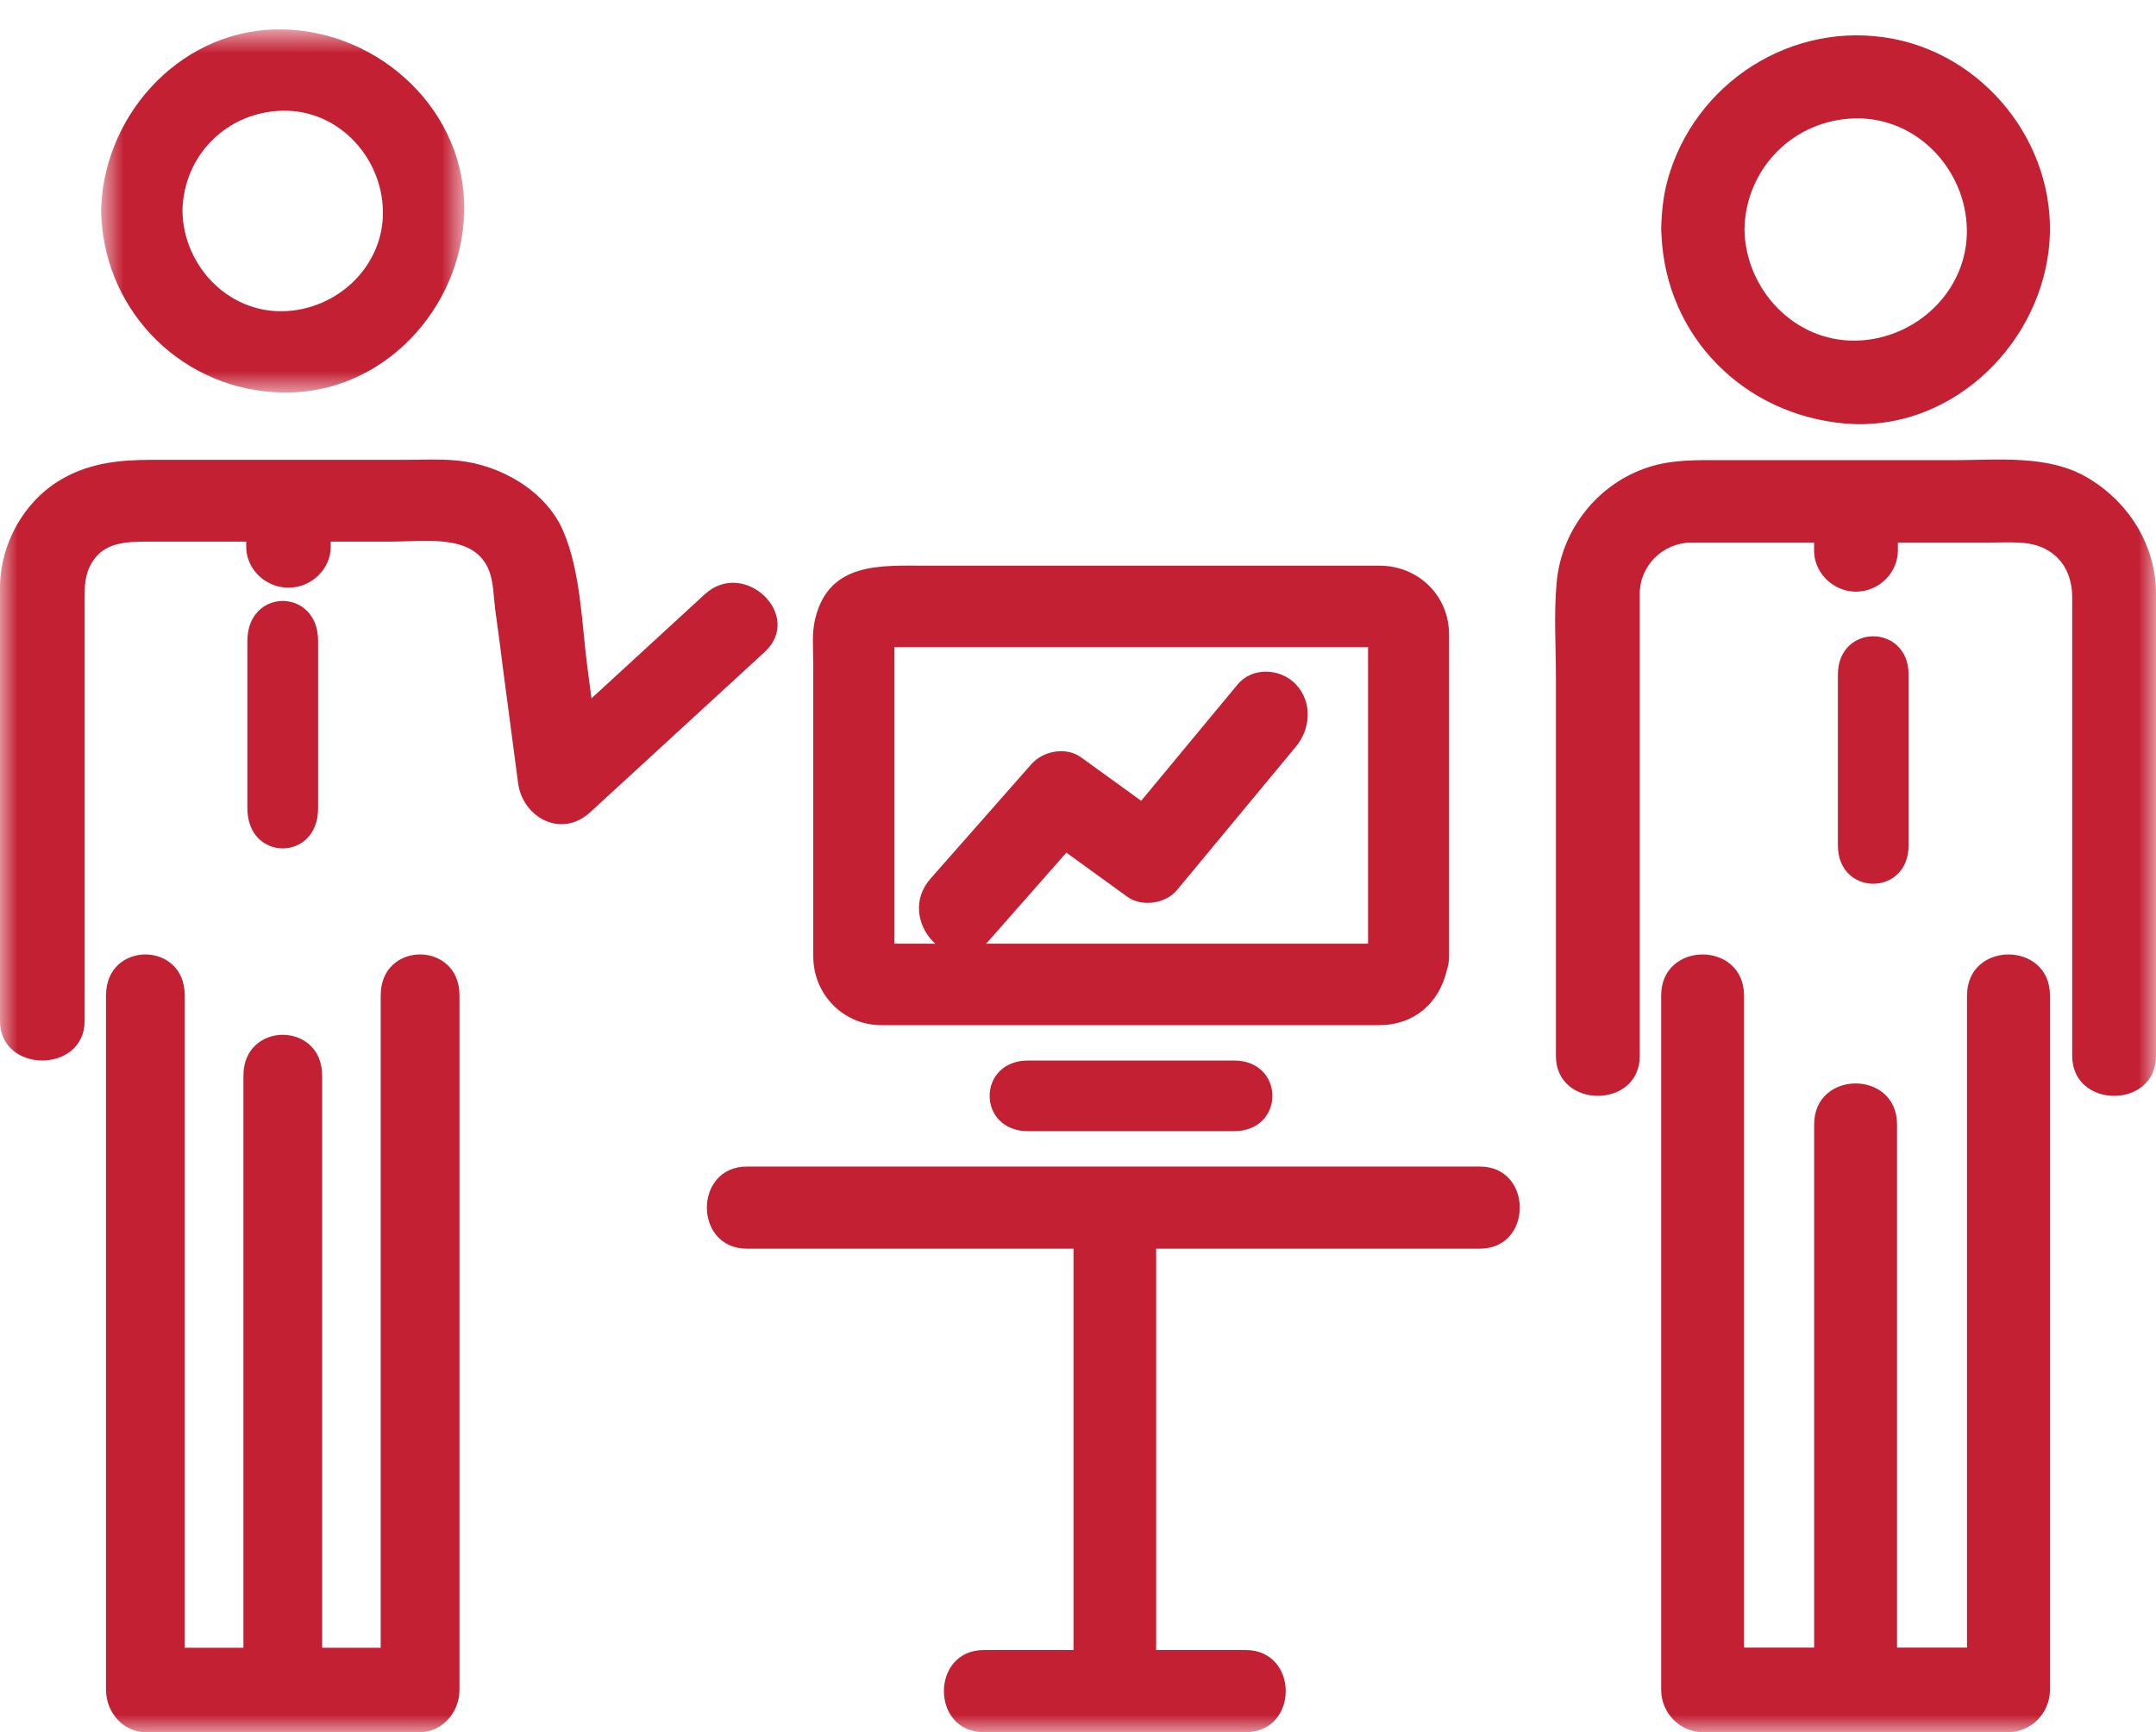
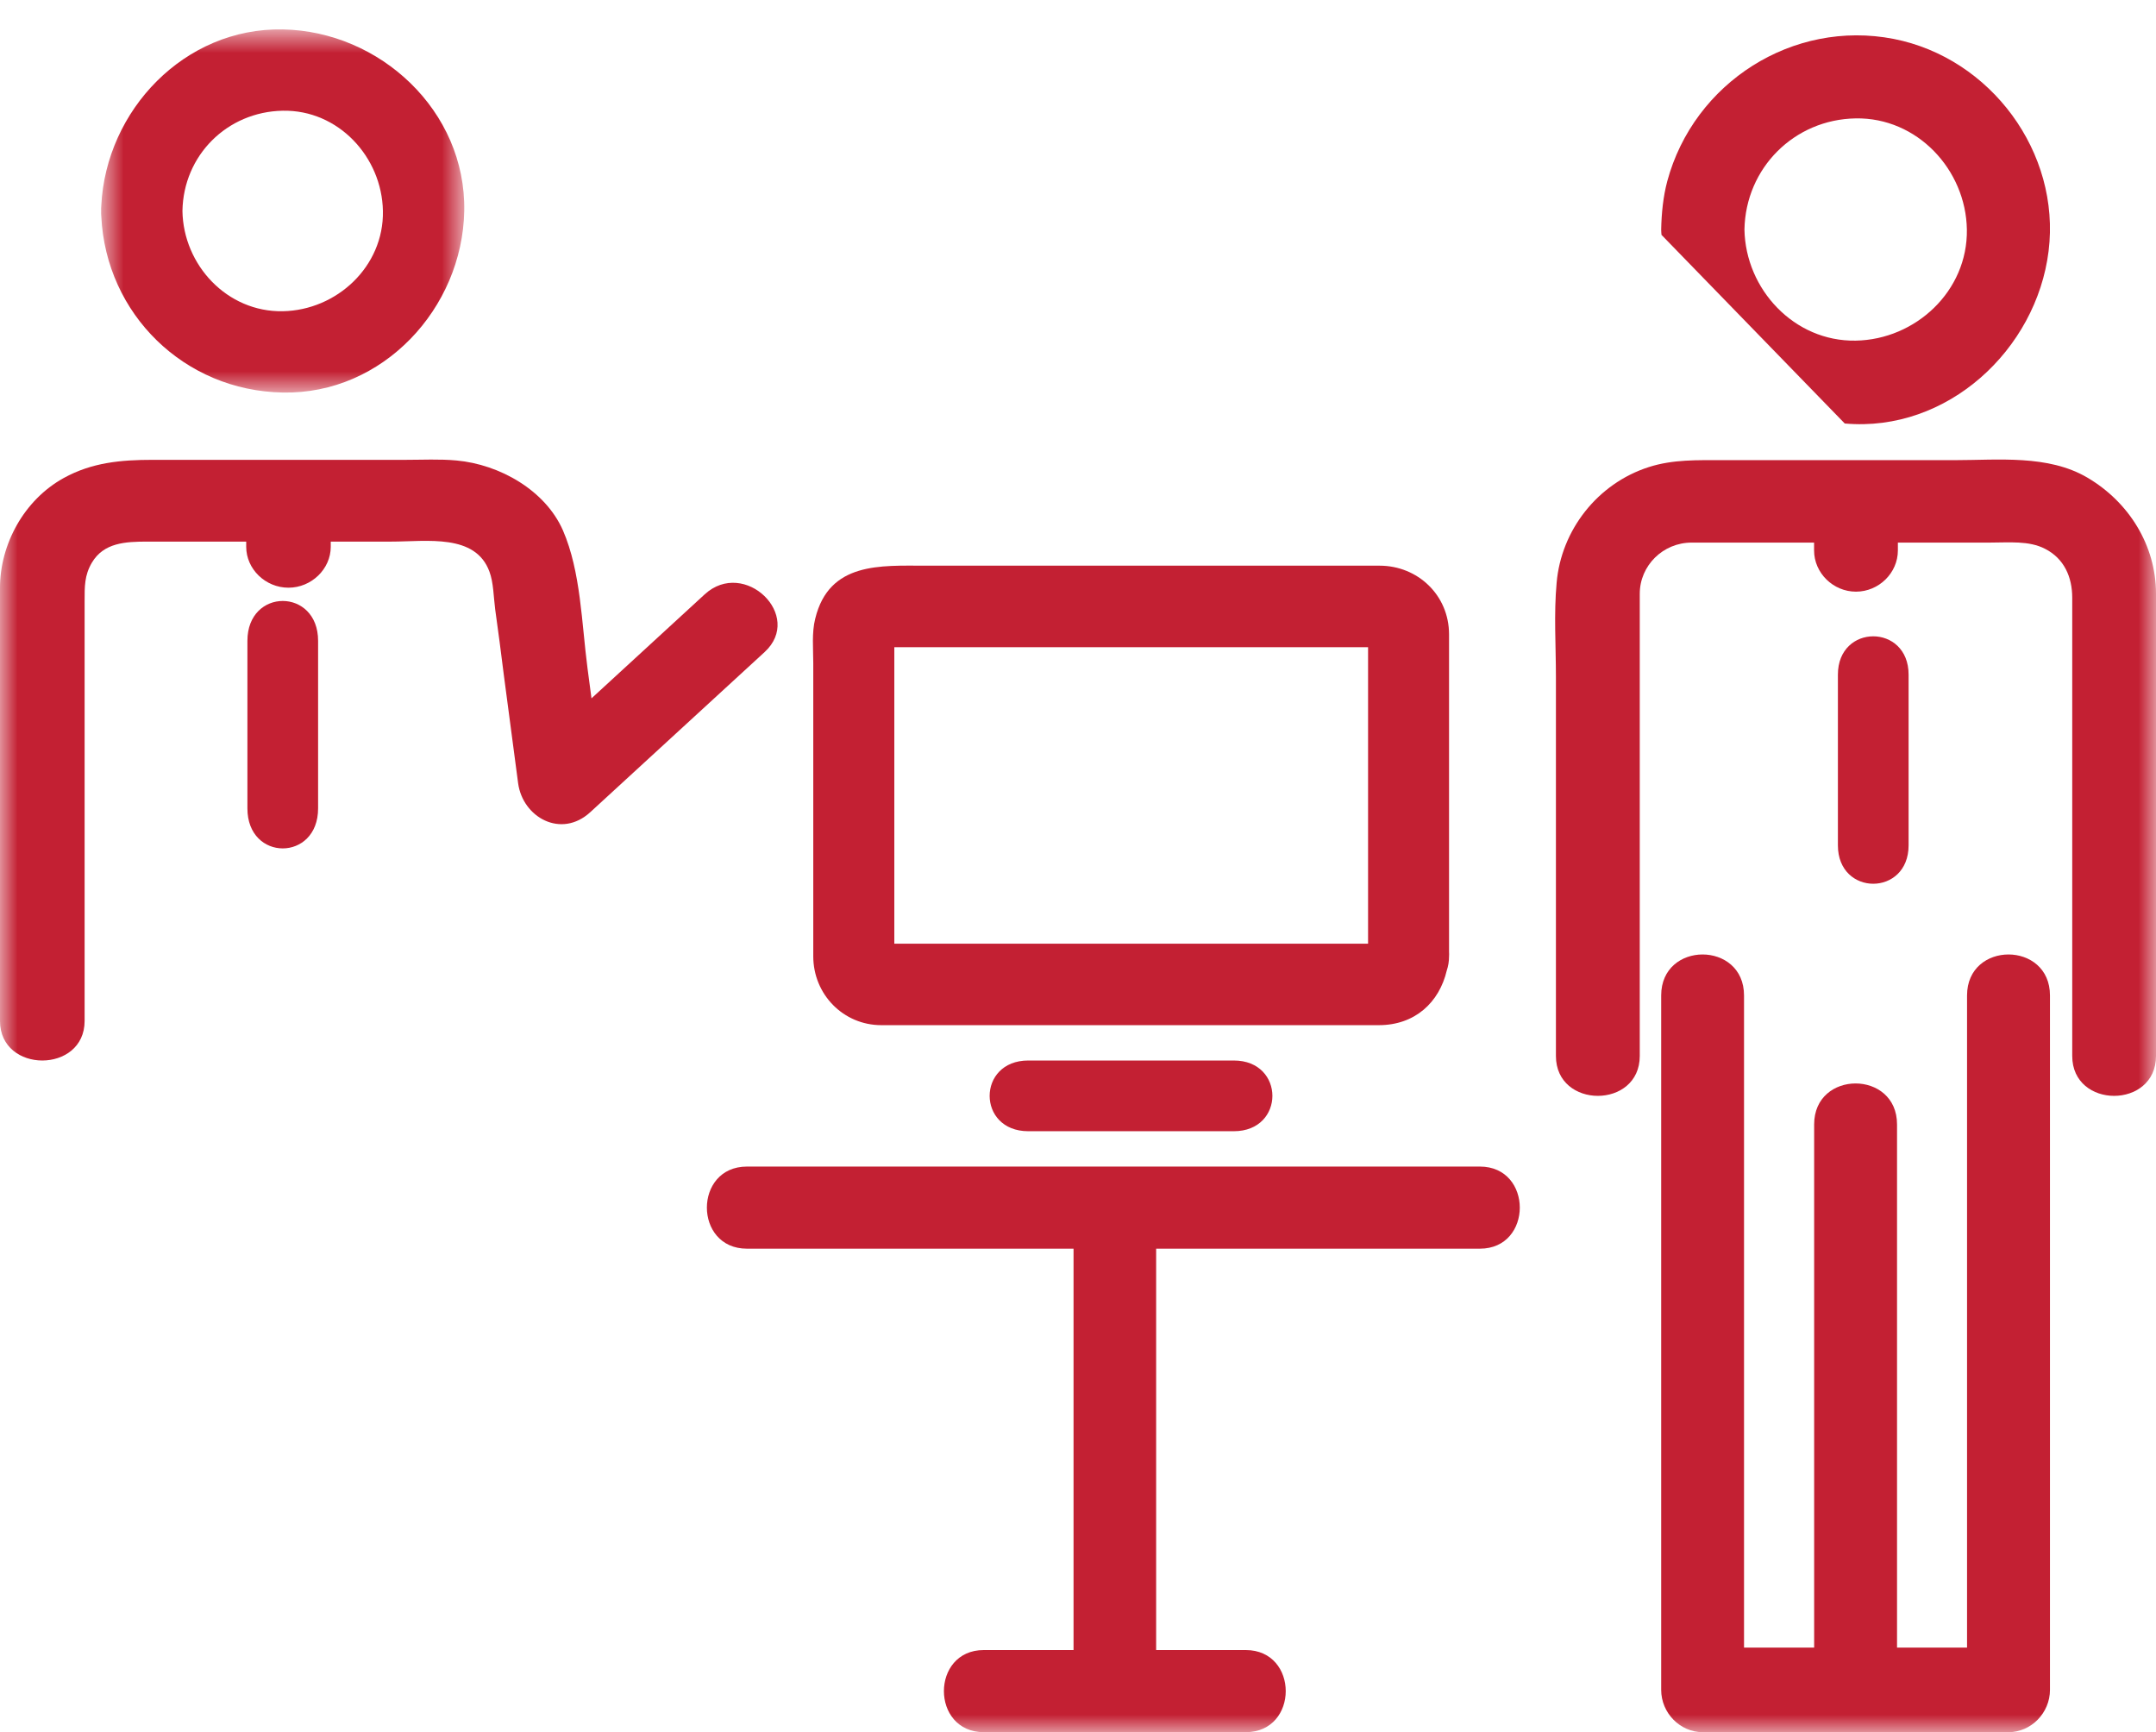
<svg xmlns="http://www.w3.org/2000/svg" xmlns:xlink="http://www.w3.org/1999/xlink" width="61px" height="49px" viewBox="0 0 61 49" version="1.1">
  <title>a-icon</title>
  <desc>Created with Sketch.</desc>
  <defs>
    <polygon id="path-1" points="0.861 0.832 11.136 0.832 11.136 11.105 0.861 11.105" />
    <polygon id="path-3" points="0 49 61 49 61 1 0 1" />
  </defs>
  <g id="For-Doctors" stroke="none" stroke-width="1" fill="none" fill-rule="evenodd">
    <g id="t-for_providers" transform="translate(-890, -4656)">
      <g id="m-filter_set" transform="translate(432, 4552)">
        <g id="m-card_12" transform="translate(412, 80)">
          <g id="a-icon" transform="translate(46, 24)">
            <path d="M29.093,30 C27.636,30 27.636,32 29.093,32 L34.908,32 C36.364,32 36.364,30 34.908,30 L29.093,30 Z" id="Fill-1" fill="#C32033" />
-             <path d="M52.503,3.349 C54.244,3.319 55.621,4.801 55.649,6.492 C55.677,8.233 54.197,9.607 52.503,9.636 C50.763,9.666 49.386,8.185 49.356,6.492 C49.388,4.753 50.763,3.378 52.503,3.349 M52.194,11.98 C55.094,12.239 57.616,9.894 57.961,7.104 C58.307,4.313 56.325,1.64 53.579,1.101 C50.725,0.545 47.924,2.335 47.172,5.127 C47.055,5.567 47.009,6.039 47,6.492 C47,6.545 47.005,6.598 47.009,6.644 C47.132,9.518 49.335,11.729 52.194,11.98" id="Fill-3" fill="#C32033" />
+             <path d="M52.503,3.349 C54.244,3.319 55.621,4.801 55.649,6.492 C55.677,8.233 54.197,9.607 52.503,9.636 C50.763,9.666 49.386,8.185 49.356,6.492 C49.388,4.753 50.763,3.378 52.503,3.349 M52.194,11.98 C55.094,12.239 57.616,9.894 57.961,7.104 C58.307,4.313 56.325,1.64 53.579,1.101 C50.725,0.545 47.924,2.335 47.172,5.127 C47.055,5.567 47.009,6.039 47,6.492 C47,6.545 47.005,6.598 47.009,6.644 " id="Fill-3" fill="#C32033" />
            <g id="Group-7" transform="translate(2, 0)">
              <mask id="mask-2" fill="white">
                <use xlink:href="#path-1" />
              </mask>
              <g id="Clip-6" />
              <path d="M6,3.132 C7.571,3.102 8.806,4.439 8.834,5.969 C8.863,7.54 7.525,8.777 6,8.804 C4.425,8.833 3.187,7.497 3.162,5.969 C3.187,4.395 4.425,3.161 6,3.132 M6,11.104 C8.832,11.161 11.083,8.721 11.135,5.969 C11.187,3.136 8.749,0.882 6,0.832 C3.215,0.779 0.999,3.124 0.866,5.813 C0.862,5.864 0.859,5.914 0.862,5.969 C0.859,6.023 0.862,6.075 0.866,6.123 C0.999,8.884 3.213,11.056 6,11.104" id="Fill-5" fill="#C32033" mask="url(#mask-2)" />
            </g>
            <mask id="mask-4" fill="white">
              <use xlink:href="#path-3" />
            </mask>
            <g id="Clip-9" />
            <path d="M25.303,26.695 L38.707,26.695 L38.707,18.308 L25.303,18.308 L25.303,26.695 Z M23.01,27.052 C23.01,28.133 23.865,29 24.934,29 L39.012,29 C40.027,29 40.721,28.363 40.935,27.449 C40.974,27.334 40.998,27.202 40.998,27.058 C41.002,27.014 41,26.969 40.998,26.923 L40.998,17.945 C40.998,16.836 40.112,16.002 39.033,16.002 L26.187,16.002 C24.921,16.002 23.459,15.889 23.066,17.498 C22.964,17.896 23.01,18.352 23.01,18.755 L23.01,27.052 Z" id="Fill-8" fill="#C32033" mask="url(#mask-4)" />
-             <path d="M35.016,19.362 C34.108,20.459 33.198,21.557 32.288,22.653 C31.724,22.243 31.156,21.836 30.589,21.426 C30.171,21.118 29.519,21.234 29.18,21.618 C28.227,22.697 27.276,23.776 26.326,24.857 C25.298,26.024 26.94,27.785 27.974,26.615 C28.704,25.784 29.439,24.952 30.171,24.12 C30.744,24.535 31.319,24.952 31.894,25.367 C32.304,25.664 32.982,25.568 33.306,25.173 C34.426,23.822 35.545,22.471 36.668,21.118 C37.086,20.614 37.135,19.862 36.668,19.362 C36.238,18.906 35.439,18.854 35.016,19.362" id="Fill-10" fill="#C32033" mask="url(#mask-4)" />
            <path d="M54,23.913 L54,19.084 C54,17.639 52,17.639 52,19.084 L52,23.913 C52,25.362 54,25.362 54,23.913" id="Fill-11" fill="#C32033" mask="url(#mask-4)" />
            <path d="M59.057,13.51 C57.945,12.857 56.533,13.017 55.292,13.017 L48.737,13.017 C48.031,13.017 47.331,12.993 46.649,13.213 C45.195,13.679 44.17,15.001 44.042,16.486 C43.961,17.367 44.022,18.275 44.022,19.153 L44.022,29.872 C44.022,31.376 46.394,31.376 46.394,29.872 L46.394,16.797 C46.394,15.999 47.052,15.349 47.862,15.349 L51.326,15.349 L51.326,15.571 C51.326,16.207 51.865,16.737 52.511,16.737 C53.159,16.737 53.697,16.207 53.697,15.571 L53.697,15.349 L56.289,15.349 C56.841,15.349 57.407,15.289 57.861,15.525 C58.402,15.801 58.63,16.323 58.63,16.911 L58.63,29.872 C58.63,31.376 61,31.376 61,29.872 L61,16.797 C61,15.431 60.236,14.203 59.057,13.51" id="Fill-12" fill="#C32033" mask="url(#mask-4)" />
            <path d="M55.654,28.159 L55.654,46.607 L53.673,46.607 L53.673,31.807 C53.673,30.263 51.328,30.263 51.328,31.807 L51.328,46.607 L49.344,46.607 L49.344,28.159 C49.344,26.614 47,26.614 47,28.159 L47,47.803 C47,48.457 47.534,49 48.172,49 L56.828,49 C57.466,49 58,48.457 58,47.803 L58,28.159 C58,26.614 55.654,26.614 55.654,28.159" id="Fill-13" fill="#C32033" mask="url(#mask-4)" />
            <path d="M9,22.868 L9,18.129 C9,16.624 7,16.624 7,18.129 L7,22.868 C7,24.377 9,24.377 9,22.868" id="Fill-14" fill="#C32033" mask="url(#mask-4)" />
            <path d="M41.871,33 L21.134,33 C19.622,33 19.622,35.323 21.134,35.323 L30.374,35.323 L30.374,46.677 L27.835,46.677 C26.33,46.677 26.33,49 27.835,49 L35.245,49 C36.755,49 36.755,46.677 35.245,46.677 L32.711,46.677 L32.711,35.323 L41.871,35.323 C43.376,35.323 43.376,33 41.871,33" id="Fill-15" fill="#C32033" mask="url(#mask-4)" />
-             <path d="M10.771,28.155 L10.771,46.612 L9.115,46.612 L9.115,30.428 C9.115,28.888 6.887,28.888 6.887,30.428 L6.887,46.612 L5.227,46.612 L5.227,28.155 C5.227,26.615 3,26.615 3,28.155 L3,47.804 C3,48.457 3.507,49 4.113,49 L11.886,49 C12.493,49 13,48.457 13,47.804 L13,28.155 C13,26.615 10.771,26.615 10.771,28.155" id="Fill-16" fill="#C32033" mask="url(#mask-4)" />
            <path d="M19.938,16.813 C18.87,17.792 17.806,18.773 16.735,19.755 C16.699,19.467 16.662,19.185 16.622,18.899 C16.457,17.646 16.435,16.171 15.927,15.003 C15.43,13.871 14.139,13.137 12.914,13.026 C12.436,12.982 11.951,13.008 11.479,13.008 L4.316,13.008 C3.424,13.008 2.599,13.082 1.801,13.523 C0.679,14.144 0,15.397 0,16.629 L0,28.881 C0,30.373 2.394,30.373 2.394,28.881 L2.394,17.004 C2.394,16.591 2.388,16.276 2.599,15.918 C2.934,15.351 3.547,15.321 4.17,15.321 L6.966,15.321 L6.966,15.468 C6.966,16.096 7.508,16.625 8.162,16.625 C8.812,16.625 9.358,16.096 9.358,15.468 L9.358,15.321 L11.069,15.321 C12.077,15.321 13.453,15.087 13.849,16.174 C13.963,16.48 13.965,16.885 14.009,17.228 C14.097,17.857 14.18,18.486 14.257,19.111 C14.391,20.128 14.527,21.14 14.659,22.154 C14.788,23.122 15.878,23.732 16.702,22.974 C18.346,21.465 19.99,19.957 21.632,18.447 C22.753,17.419 21.059,15.784 19.938,16.813" id="Fill-17" fill="#C32033" mask="url(#mask-4)" />
          </g>
        </g>
      </g>
    </g>
  </g>
</svg>